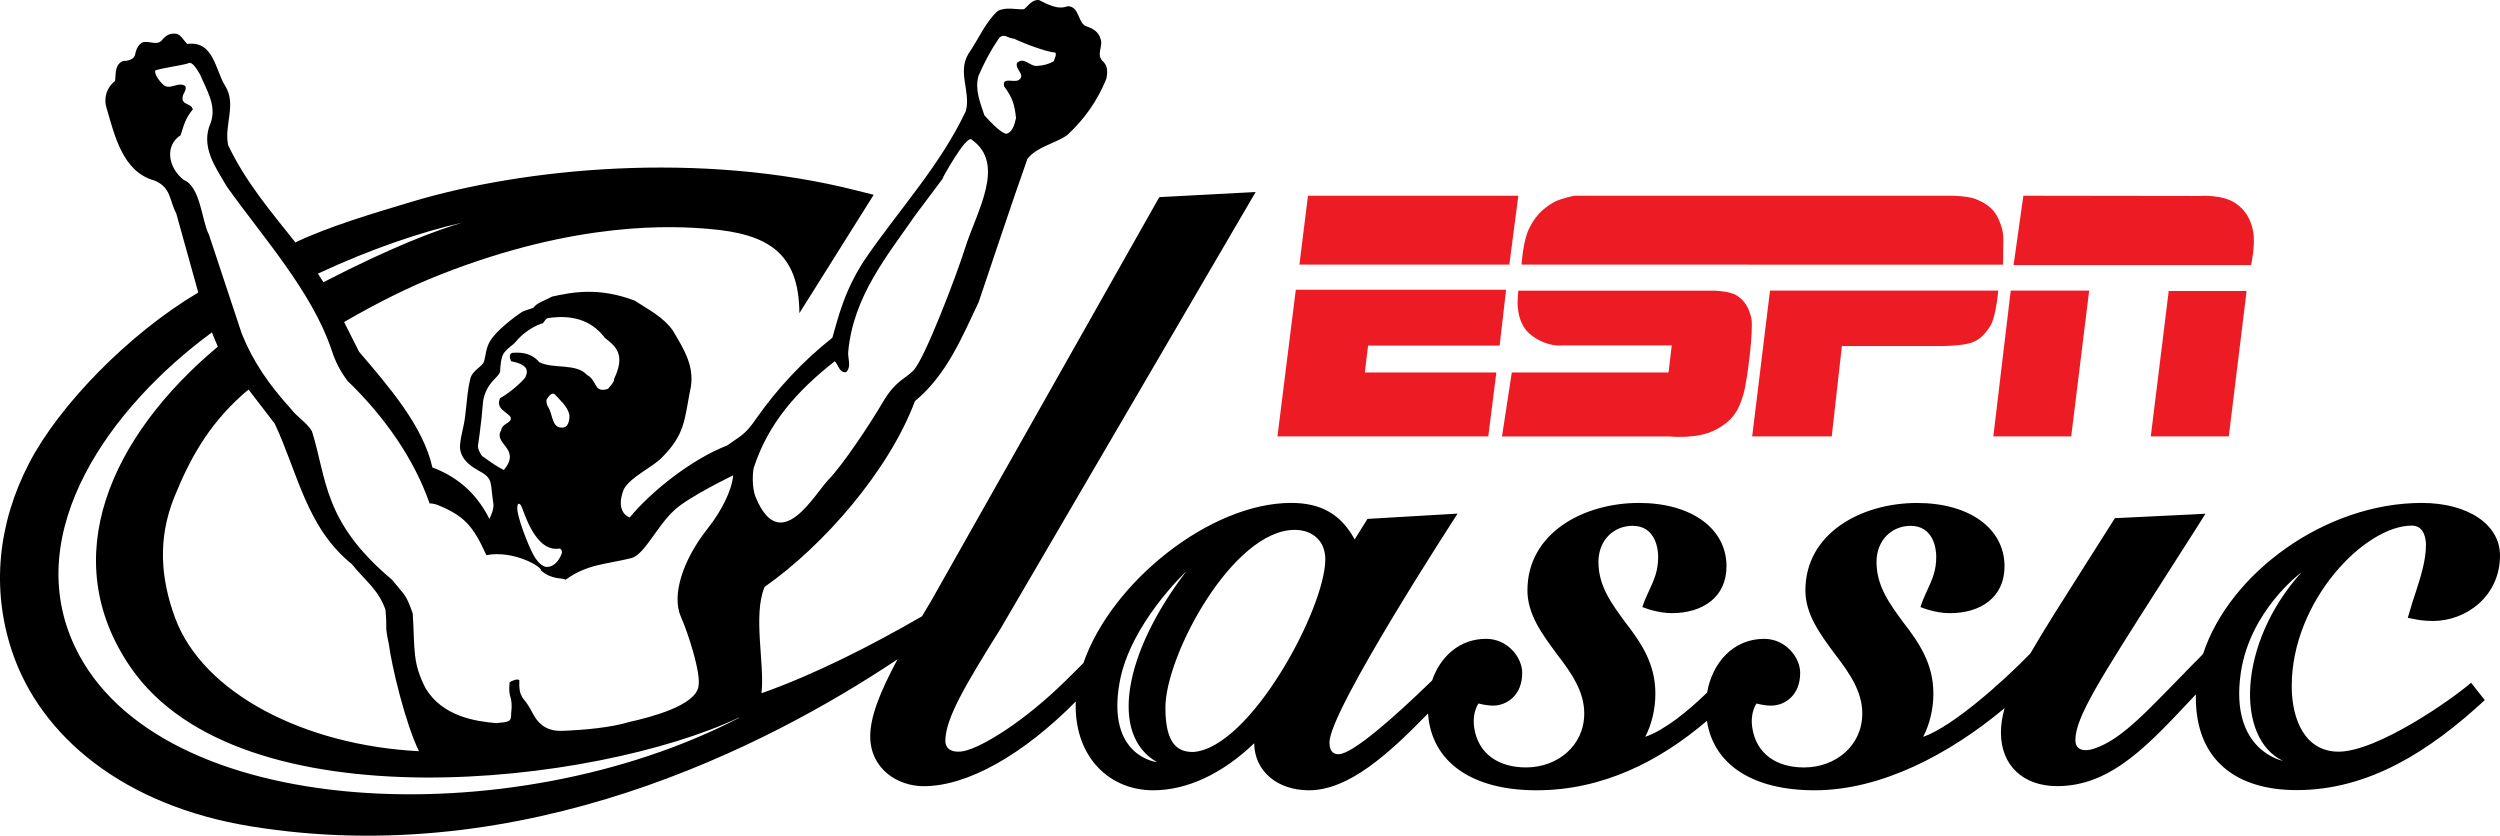
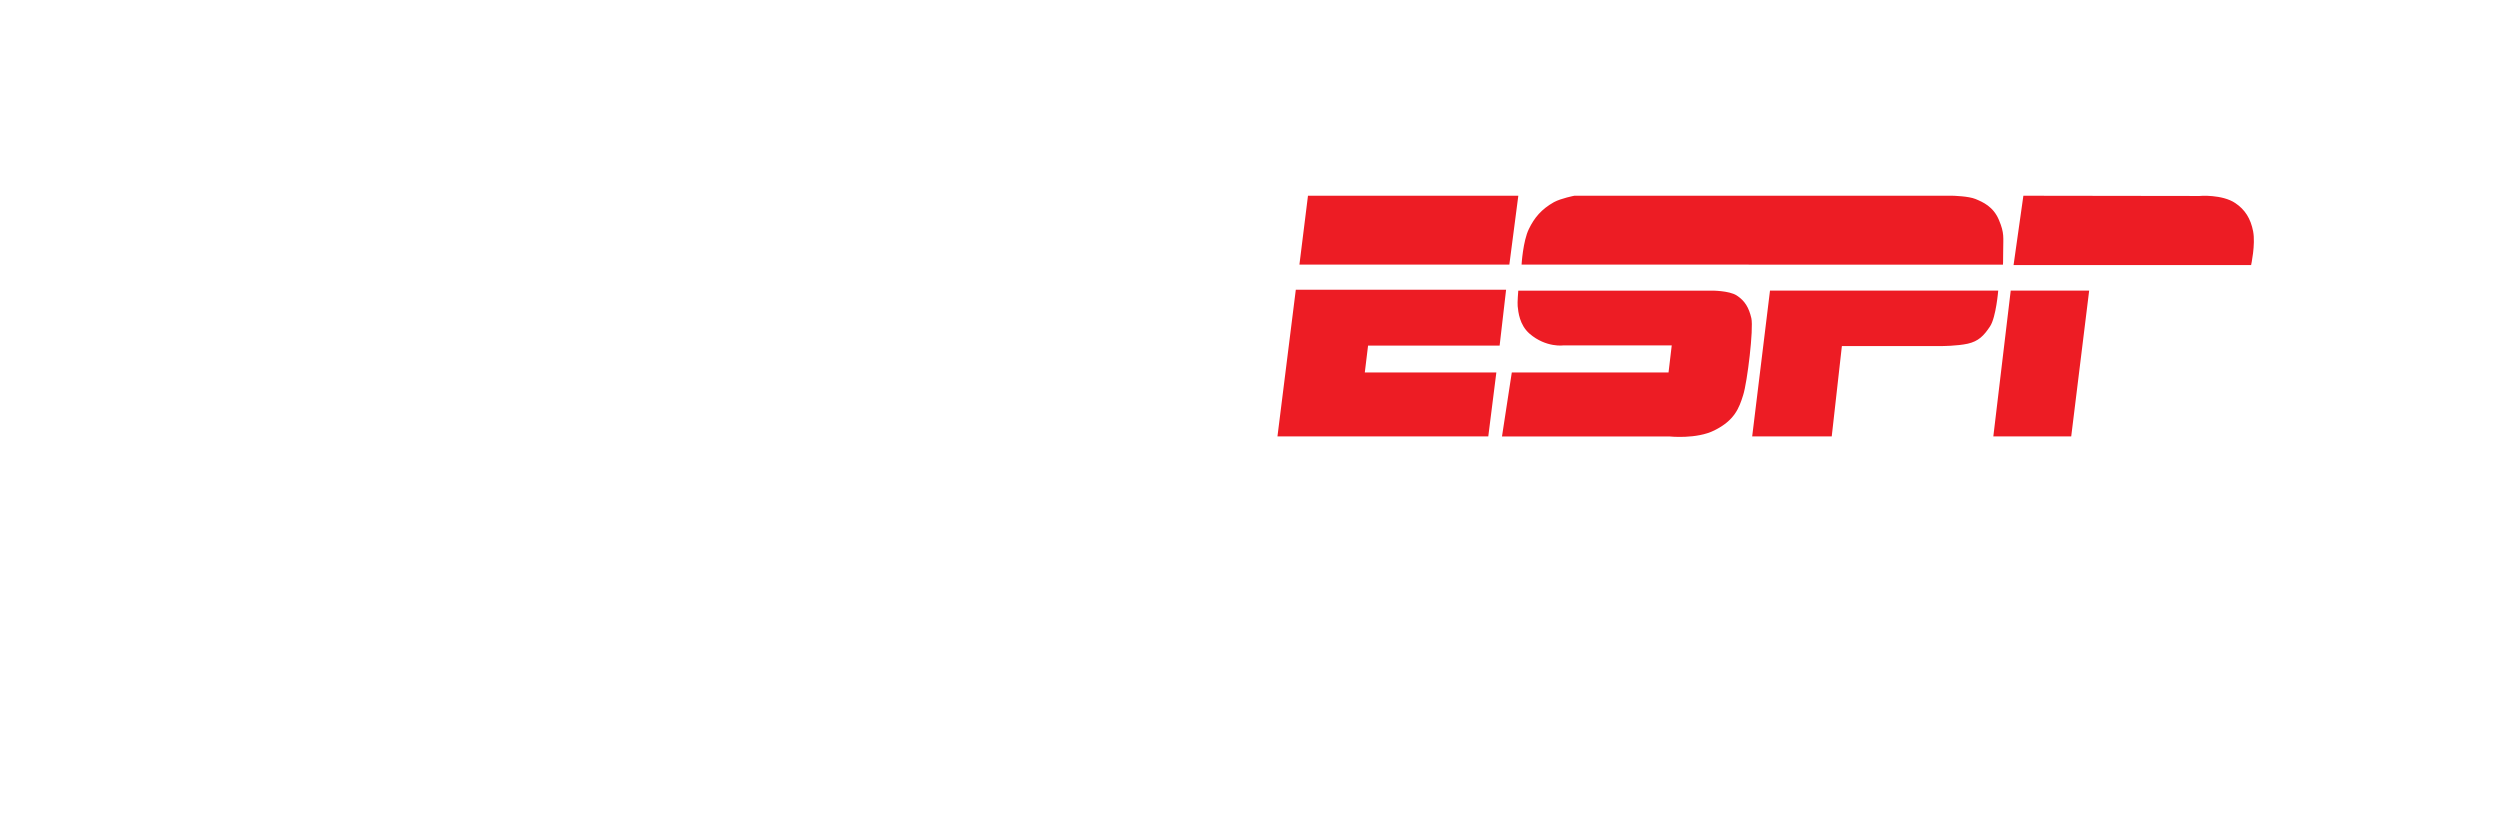
<svg xmlns="http://www.w3.org/2000/svg" xmlns:ns1="http://www.inkscape.org/namespaces/inkscape" xmlns:ns2="http://sodipodi.sourceforge.net/DTD/sodipodi-0.dtd" version="1.0" id="Layer_1" x="0px" y="0px" width="627.089" height="209.624" viewBox="0 0 627.089 209.624" enable-background="new 0 0 200 70" xml:space="preserve" ns1:version="1.0.2-2 (e86c870879, 2021-01-15)" ns2:docname="ESPN_Classic_2000.svg">
  <defs id="defs23" />
  <ns2:namedview pagecolor="#ffffff" bordercolor="#666666" borderopacity="1" objecttolerance="10" gridtolerance="10" guidetolerance="10" ns1:pageopacity="0" ns1:pageshadow="2" ns1:window-width="1366" ns1:window-height="705" id="namedview21" showgrid="false" fit-margin-top="0" fit-margin-left="0" fit-margin-right="0" fit-margin-bottom="0" ns1:zoom="1" ns1:cx="332.95213" ns1:cy="96.052602" ns1:window-x="-8" ns1:window-y="-8" ns1:window-maximized="1" ns1:current-layer="layer2" ns1:document-rotation="0" />
  <g ns1:groupmode="layer" id="layer2" ns1:label="Layer 1">
    <g id="g323">
-       <path ns2:nodetypes="cccccccccccccccccccccccccccccccccccccccccccccccccccccccccccccccccccccccccccccccccccccccccccccccccccccccccccccccccccccccccccccccccccccccccccccccccccccccccccccccccccccccccccccccccccccccccccccccccccccccccccccccccccccccccccccccccccccccccccccccccccccccccccccccccccccccccccccccccccccccccccccccccccccccccccc" ns1:connector-curvature="0" style="fill:#000000;stroke:none;stroke-width:3.194" id="path3" d="m 467.127,178.97 c 0,8.085 -6.702,13.534 -14.624,13.534 -6.881,0 -11.928,-3.396 -12.956,-9.874 -0.626,-4.006 1.057,-6.165 1.057,-6.165 0,0 1.875,0.533 3.648,0.533 3.322,0 7.296,-2.469 7.296,-8.203 0,-3.903 -3.632,-8.548 -9.037,-8.548 -7.88,0 -13.033,6.136 -14.311,13.477 -4.913,4.782 -10.663,9.411 -15.505,11.097 1.626,-3.172 2.533,-6.97 2.533,-10.845 0,-7.491 -3.558,-12.717 -7.507,-17.84 -3.469,-4.705 -6.775,-9.142 -6.775,-15.16 0,-5.6 3.929,-9.085 8.564,-9.085 5.584,0 6.417,5.513 6.417,7.714 0,3.485 -0.866,5.571 -2.591,9.235 -0.923,1.936 -1.374,3.424 -1.374,3.424 0,0 3.606,1.533 7.36,1.533 7.801,0 13.745,-4.006 13.745,-11.752 0,-9.503 -8.832,-15.892 -21.964,-15.892 -13.908,0 -27.97,7.551 -27.97,21.935 0,5.973 3.619,10.87 7.297,15.855 3.768,4.879 6.956,9.492 6.956,15.021 0,8.085 -6.702,13.534 -14.608,13.534 -6.881,0 -11.96,-3.396 -12.985,-9.874 -0.597,-4.006 1.07,-6.165 1.07,-6.165 0,0 1.878,0.533 3.664,0.533 3.306,0 7.296,-2.469 7.296,-8.203 0,-3.903 -3.661,-8.548 -9.053,-8.548 -6.762,0 -11.525,4.558 -13.554,10.452 -9.366,9.101 -19.955,18.495 -23.485,18.495 -1.505,0 -2.249,-1.009 -2.249,-2.993 0,-8.027 32.138,-57.364 32.138,-57.364 l -22.606,1.326 -3.217,5.149 c -3.424,-6.299 -8.446,-9.158 -15.917,-9.158 -20.329,0 -45.107,19.885 -52.122,40.166 -1.482,1.489 -2.958,2.977 -4.408,4.376 -10.244,10.126 -20.923,16.754 -25.644,17.722 -2.338,0.463 -4.593,-0.179 -4.581,-2.635 0.061,-5.568 4.916,-13.803 13.895,-28.158 L 314.961,48.166 290.793,49.447 233.538,150.783 c 0,0 -1.556,2.578 -2.271,3.811 -12.991,7.507 -27.066,14.636 -40.261,19.3 0.856,-7.344 -2.198,-19.466 0.773,-26.673 14.78,-10.321 31.237,-29.219 37.715,-46.599 7.928,-6.552 11.742,-15.876 15.978,-24.81 4.028,-11.854 8.027,-24.066 12.247,-35.981 2.396,-3.006 6.663,-3.737 9.848,-5.836 4.379,-3.961 7.73,-8.756 9.941,-14.221 0.303,-1.489 0.431,-3.054 -0.687,-4.213 -2.121,-1.846 0.016,-3.827 -0.773,-5.839 -0.508,-1.846 -2.064,-2.651 -3.782,-3.201 -1.968,-1.07 -1.511,-4.884 -4.453,-4.974 -2.472,1.041 -5.204,-0.549 -7.2,-1.533 -1.69,-0.179 -2.635,1.37 -3.753,2.31 -2.242,0.102 -4.482,-0.671 -6.635,0.463 -3.172,2.948 -4.801,7.117 -7.289,10.663 -2.853,4.689 0.597,9.411 -0.655,14.384 -6.293,13.343 -16.237,24.184 -24.548,36.099 -6.053,8.577 -7.67,16.543 -8.951,20.789 -7.475,5.913 -13.835,12.793 -19.077,20.252 -2.702,3.903 -3.341,3.961 -7.305,6.762 -9.136,3.543 -19.233,11.733 -24.446,18.061 0,0 -3.795,-1.118 -1.511,-7.012 1.674,-3.249 7.625,-5.718 9.896,-8.34 5.411,-5.552 5.37,-9.232 6.692,-16.141 1.556,-6.136 -1.505,-10.691 -4.28,-15.429 -2.517,-3.485 -6.226,-5.271 -9.561,-7.475 -9.196,-3.485 -15.905,-2.041 -20.677,-1.013 -1.98,1.073 -3.926,1.607 -4.699,2.798 -0.505,0.268 -2.284,0.684 -2.805,1.013 -2.086,1.37 -6.462,4.692 -8.066,7.328 -1.086,1.757 -1.16,4.022 -1.511,5.092 -0.425,1.37 -2.926,2.233 -3.447,4.335 -0.773,3.172 -0.76,4.945 -1.31,9.426 -0.335,2.801 -0.977,4.274 -1.281,7.194 -0.201,2.131 0.946,4.453 4.498,6.389 3.955,2.083 2.993,2.846 3.872,8.503 0.096,1.354 -0.53,2.651 -1.006,3.709 -2.517,-5.079 -6.814,-10.142 -14.304,-12.927 C 106.126,106.73 97.22,96.636 90.065,88.222 L 86.311,80.777 C 94.339,76.116 102.506,72.005 110.345,68.922 145.02,55.238 169.22,56.694 177.701,57.41 c 15.004,1.22 22.724,6.06 22.814,21.146 L 219.151,48.862 215.139,47.849 C 175.414,37.736 131.208,42.192 103.254,50.619 93.968,53.404 82.532,56.768 74.096,60.806 67.72,52.794 61.514,45.482 57.214,36.369 56.179,31.306 59.383,26.256 56.498,21.55 54.042,17.768 53.662,10.143 46.999,11.022 46.037,10.23 45.353,8.415 43.827,8.444 42.501,8.339 41.539,8.949 40.699,9.993 39.329,11.69 37.192,9.965 35.592,10.709 c -1.102,0.716 -1.527,1.952 -1.741,3.156 -0.46,1.207 -1.987,1.431 -2.993,1.431 -2.182,0.952 -1.728,3.274 -2.009,5.034 -2.048,1.549 -2.932,4.229 -2.108,6.791 1.996,6.836 4.044,15.965 11.921,18.137 4.319,1.696 3.811,5.079 5.539,8.251 L 49.733,73.375 C 32.228,83.741 14.825,101.699 7.341,116.115 c -7.976,15.339 -9.487,31.659 -4.363,47.148 7.155,21.533 28.123,38.837 59.916,44.005 68.48,11.183 129.313,-19.91 162.234,-41.89 -4.526,8.459 -6.842,14.474 -6.842,19.332 0,8.04 6.74,12.493 13.419,12.493 10.969,0 24.823,-7.817 38.153,-21.252 0,0 -0.045,0.719 -0.045,1.073 0,13.09 8.57,21.207 19.457,21.207 8.481,0 17.342,-4.14 25.325,-11.793 0.086,6.941 5.718,11.793 13.729,11.793 9.979,0 19.955,-9.069 29.877,-19.268 0.834,12.091 10.854,19.268 27.219,19.268 16.531,0 30.8,-7.238 42.74,-17.422 1.667,10.989 11.468,17.422 27.014,17.422 16.799,0 33.969,-9.158 47.656,-20.61 -0.626,2.191 -0.923,4.156 -0.923,6.181 0,8.117 5.523,13.387 14.087,13.387 13.835,0 23.261,-10.752 34.815,-23.022 0,0 -0.016,0.521 -0.016,0.773 0,15.665 10.065,23.245 25.274,23.245 18.109,0 33.326,-9.755 47.206,-22.574 l -3.44,-4.363 c -4.747,4.165 -23.526,17.297 -33.25,17.297 -8.219,0 -11.736,-7.775 -11.736,-16.438 0,-21.383 18.332,-40.268 30.113,-40.268 3.306,0 3.558,3.693 3.558,4.827 0,3.961 -1.358,8.162 -2.667,12.196 -0.473,1.386 -0.952,2.814 -1.338,4.258 l -0.553,1.846 1.907,0.371 c 0.732,0.166 2.281,0.418 4.453,0.418 8.235,0 16.77,-6.165 16.77,-16.425 0,-7.788 -8.072,-13.18 -19.629,-13.18 -24.184,0 -48.19,17.588 -54.847,37.856 -0.626,0.684 -1.223,1.31 -1.712,1.757 -12.18,12.391 -18.377,19.6 -25.673,22.038 -2.383,0.805 -4.648,0.39 -4.648,-2.159 0,-5.686 6.104,-15.173 21.325,-39.032 l 9.471,-14.834 1.834,-2.92 -3.44,0.182 -18.348,0.891 -0.923,0.032 -0.505,0.805 -6.315,9.944 c -6.344,9.995 -11.033,17.368 -14.4,23.204 -6.957,7.178 -19.584,18.393 -26.88,20.91 1.639,-3.172 2.562,-6.97 2.562,-10.845 0,-7.491 -3.558,-12.717 -7.519,-17.84 -3.469,-4.705 -6.743,-9.142 -6.743,-15.16 0,-5.6 3.929,-9.085 8.548,-9.085 5.6,0 6.433,5.513 6.433,7.714 0,3.485 -0.891,5.571 -2.619,9.235 -0.894,1.936 -1.342,3.424 -1.342,3.424 0,0 3.558,1.533 7.344,1.533 7.817,0 13.745,-4.006 13.745,-11.752 0,-9.503 -8.816,-15.892 -21.951,-15.892 -13.921,0 -27.998,7.551 -27.998,21.935 0,5.973 3.635,10.87 7.313,15.855 3.768,4.879 6.956,9.492 6.956,15.021 z M 119.896,111.723 c 0.275,-1.952 0.521,-3.396 0.901,-6.957 0.396,-3.661 0.134,-4.795 1.453,-7.296 1.108,-2.143 3.233,-3.367 3.217,-4.466 0,-1.073 0.224,-3.485 0.933,-4.453 1.108,-1.489 2.21,-1.862 3.105,-2.977 0.799,-1 3.172,-3.335 6.411,-4.44 0.409,0.224 0.789,-1.265 1.588,-1.354 7.28,-1.073 11.525,1.399 14.266,5.018 2.702,2.07 5.236,4.185 2.21,10.35 0.291,0.463 -1.096,1.936 -1.52,2.412 -3.619,1.07 -2.501,-2.025 -5.22,-3.517 -2.68,-2.993 -8.446,-1.428 -11.966,-3.188 -2.31,-2.83 -5.858,-2.383 -6.529,-2.367 -0.639,0.045 -1.265,0.415 -0.549,2.131 4.625,0.894 4.258,2.651 3.491,4.172 -1.891,2.175 -4.744,4.287 -6.261,5.076 -1.131,2.757 1.616,3.277 2.651,4.766 0.425,1.594 -2.025,1.358 -2.383,3.29 -2.07,3.485 5.22,4.558 0.677,9.963 -1.715,-0.847 -2.766,-1.607 -5.485,-3.527 -0.47,-0.687 -1.108,-1.789 -0.99,-2.635 z m 17.23,-11.544 c 0.387,-0.626 1.332,-2.057 2.166,-1.131 1.236,1.399 3.038,2.859 3.523,4.974 0.112,0.802 -0.118,2.798 -1.22,3.159 -3.217,0.671 -2.853,-3.041 -4.006,-4.916 -0.409,-0.61 -0.655,-1.533 -0.463,-2.086 z m -0.319,41.996 c -0.441,-0.163 -1.297,-0.415 -2.495,-2.143 -1.147,-1.578 -3.939,-8.487 -4.475,-11.675 -0.303,-1.891 0.246,-2.562 0.872,-1.52 0.626,1.013 3.389,11.838 9.656,10.752 0.514,0.089 0.834,0.891 0.335,1.728 -0.492,1.22 -1.846,3.127 -3.894,2.859 z M 81.133,70.785 C 80.696,70.069 80.216,69.386 79.734,68.641 92.981,62.444 105.972,58.081 116.025,55.832 109.649,57.678 98.446,61.847 81.133,70.785 Z M 45.312,33.909 c 0.811,-2.619 1.297,-4.379 3.054,-6.462 -0.364,-1.655 -3.038,-1.013 -2.517,-3.306 0.118,-0.802 1.051,-1.521 0.626,-2.562 -1.862,-1.265 -3.903,1.297 -5.657,-0.447 -0.597,-0.549 -2.258,-2.53 -1.834,-3.485 1.942,-0.626 6.165,-1.16 8.117,-1.728 1.176,-0.85 2.619,2.083 3.099,2.798 1.527,3.693 4.178,7.682 2.68,12.017 -2.725,6.031 1.252,11.302 4.028,16.083 9.024,12.672 21.364,26.36 26.264,40.967 0.862,2.769 2.188,5.36 3.99,7.743 9.136,8.829 16.591,19.3 20.603,30.765 0.262,-0.086 1.326,0.136 1.75,0.268 6.836,2.741 9.12,5.245 12.48,12.691 6.903,-1.31 14.071,3.006 13.678,3.827 2.881,2.546 5.779,1.773 6.159,2.367 5.616,-4.054 10.126,-3.827 16.703,-5.497 3.306,-1.147 6.232,-7.967 10.685,-12.046 3.661,-3.367 14.691,-8.666 14.691,-8.666 -0.332,3.705 -2.853,8.874 -6.44,13.384 -6.187,7.82 -9.069,16.697 -6.679,22.086 1.818,4.05 5.063,14.176 4.421,17.393 -0.655,4.913 -12.107,7.817 -17.32,8.992 -4.622,1.386 -10.998,2.012 -16.863,2.233 -6.092,0.24 -7.245,-4.526 -8.392,-6.165 -1.294,-2.175 -2.603,-2.294 -2.361,-6.523 -0.307,-0.476 -1.907,0.061 -2.456,0.553 -0.425,4.332 0.93,3.099 0.396,7.817 0.045,2.143 -0.597,2.057 -3.769,2.383 -5.271,-0.476 -13.359,-1.667 -17.655,-8.669 -3.357,-6.523 -2.702,-9.455 -3.261,-18.85 -1.773,-5.002 -1.958,-4.408 -5.204,-8.459 C 81.025,130.889 82.044,120.287 78.246,108.152 76.907,105.948 74.521,104.609 72.968,102.552 67.497,96.505 63.532,90.845 60.654,83.728 L 52.391,58.8 C 50.666,55.682 50.314,46.776 46.079,45.125 42.153,42.042 41.262,36.532 45.312,33.909 Z M 105.097,188.429 C 76.409,186.969 50.956,173.923 43.942,155.042 40.204,144.944 39.578,134.968 43.724,124.692 c 3.843,-9.442 8.302,-17.78 17.141,-25.734 0.505,-0.476 1.495,-1.22 1.495,-1.22 l 6.545,8.519 c 5.823,12.359 7.916,26.018 19.367,35.262 3.322,4.14 6.628,6.344 8.414,11.407 0.508,5.405 -0.259,3.456 0.843,8.606 0.7,5.481 4.162,20.003 7.567,26.896 z M 53.151,83.38 c 0.508,1.252 1.006,2.472 1.482,3.574 -26.829,22.459 -40.715,53.016 -21.868,80.446 27.602,40.092 117.037,29.365 152.51,12.63 l 0.23,-0.032 C 128.697,209.575 39.578,206.119 18.78,162.203 5.086,133.253 27.865,101.907 53.151,83.38 Z M 250.564,9.607 c 1.265,-1.428 2.226,0.032 3.782,0.089 2.278,1.118 8.085,3.351 10.388,3.498 0.348,0.732 -0.291,1.489 -0.396,2.159 -1.326,0.773 -2.718,1.102 -4.178,1.176 -1.814,0.224 -3.284,-2.428 -5.063,-0.732 -0.565,1.607 2.258,2.948 0.47,4.258 -1.236,0.805 -4.28,-0.894 -3.702,1.607 2.025,2.68 2.651,4.542 2.987,7.954 -0.396,1.667 -0.856,3.632 -2.546,3.961 -1.818,-0.668 -4.117,-3.274 -5.398,-4.677 -1.003,-3.153 -2.437,-6.28 -1.479,-9.851 1.437,-3.335 3.111,-6.494 5.136,-9.442 z M 209.395,90.618 c 0.872,0.834 1.163,3.009 2.853,2.728 1.415,-1.46 0.364,-3.335 0.514,-5.095 1.252,-13.835 9.688,-23.989 16.933,-34.416 l 7.056,-9.411 c -0.185,0.134 -0.332,0.297 -0.425,0.447 0,0 5.897,-10.902 7.35,-9.89 8.781,6.136 1.31,18.035 -1.588,27.222 -2.242,7.12 -10.184,27.893 -12.979,30.739 -2.226,2.233 -4.555,2.619 -7.67,7.951 -3.111,5.331 -10.126,15.876 -13.617,19.418 -3.479,3.558 -12.062,19.418 -18.259,4.424 -1.105,-2.635 -0.696,-6.628 -0.511,-7.341 3.626,-11.215 10.902,-19.39 20.341,-26.778 z m 88.17,52.687 c -15.793,20.642 -19.287,41.101 -7.321,47.877 0,0 -12.864,-1.351 -9.372,-20.207 2.696,-14.592 16.694,-27.669 16.694,-27.669 z m -5.242,34.224 c 0,-13.228 16.956,-44.618 32.429,-44.618 4.408,0 7.682,2.712 7.682,7.373 0,12.314 -18.779,47.311 -33.112,48.34 -3.418,0 -6.999,-1.342 -6.999,-11.094 z m 284.982,-33.981 c -16.186,17.959 -16.486,41.728 -4.661,47.295 0,0 -13.435,-2.504 -10.576,-22.041 2.325,-15.815 15.237,-25.254 15.237,-25.254 z" />
-       <path ns2:nodetypes="cccccccccccccccccccccccccccccccccccccccccccccccccccccccccccccccccc" d="m 378.599,66.376 2.249,-17.278 h -52.761 l -2.147,17.278 z m -2.44,20.313 1.623,-14.017 h -52.748 l -4.603,36.799 h 52.882 l 2.025,-16.052 h -32.997 l 0.818,-6.73 z m 3.054,6.73 -2.46,16.055 h 41.951 c 0,0 6.836,0.744 11.318,-1.52 5.047,-2.501 6.21,-5.571 7.222,-8.845 1.045,-3.249 2.651,-16.649 2.057,-19.3 -0.623,-2.651 -1.607,-4.347 -3.661,-5.689 -1.923,-1.252 -6.315,-1.22 -6.315,-1.22 h -48.49 c 0,0 -0.252,3.054 -0.15,3.903 0.15,1.46 0.463,4.721 2.996,6.909 4.156,3.574 8.564,2.92 8.564,2.92 h 27.085 l -0.802,6.791 h -39.316 z m 60.296,16.052 h 19.955 l 2.546,-22.667 h 24.948 c 0,0 3.961,0 6.641,-0.597 2.651,-0.61 4.006,-1.952 5.6,-4.379 1.489,-2.322 2.025,-8.935 2.025,-8.935 h -57.246 z m 62.963,-46.64 c 0,-3.274 0.342,-4.303 -1.057,-7.625 -1.412,-3.412 -4.063,-4.526 -5.884,-5.287 -1.741,-0.732 -5.718,-0.818 -5.718,-0.818 h -94.92 c 0,0 -3.277,0.626 -5.111,1.607 -3.114,1.757 -4.9,3.872 -6.283,6.73 -1.492,3.038 -1.834,8.935 -1.834,8.935 l 120.746,0.013 c 0,0.003 0.061,-0.31 0.061,-3.555 M 565.167,58.036 c -0.623,-3.217 -2.041,-5.466 -4.466,-7.088 -3.274,-2.233 -9.04,-1.83 -8.966,-1.789 -0.045,-0.013 -44.2,-0.061 -44.2,-0.061 l -2.46,17.393 h 59.584 c 0,0.003 1.134,-5.181 0.508,-8.455 m -65.168,51.435 h 19.537 l 4.501,-36.575 H 504.36 Z m 39.495,0 h 19.565 l 4.469,-36.47 h -19.537 z" style="fill:#ed1c24;fill-opacity:1;stroke:none;stroke-width:3.194" id="polygon19" ns1:connector-curvature="0" />
+       <path ns2:nodetypes="cccccccccccccccccccccccccccccccccccccccccccccccccccccccccccccccccc" d="m 378.599,66.376 2.249,-17.278 h -52.761 l -2.147,17.278 z m -2.44,20.313 1.623,-14.017 h -52.748 l -4.603,36.799 h 52.882 l 2.025,-16.052 h -32.997 l 0.818,-6.73 z m 3.054,6.73 -2.46,16.055 h 41.951 c 0,0 6.836,0.744 11.318,-1.52 5.047,-2.501 6.21,-5.571 7.222,-8.845 1.045,-3.249 2.651,-16.649 2.057,-19.3 -0.623,-2.651 -1.607,-4.347 -3.661,-5.689 -1.923,-1.252 -6.315,-1.22 -6.315,-1.22 h -48.49 c 0,0 -0.252,3.054 -0.15,3.903 0.15,1.46 0.463,4.721 2.996,6.909 4.156,3.574 8.564,2.92 8.564,2.92 h 27.085 l -0.802,6.791 h -39.316 z m 60.296,16.052 h 19.955 l 2.546,-22.667 h 24.948 c 0,0 3.961,0 6.641,-0.597 2.651,-0.61 4.006,-1.952 5.6,-4.379 1.489,-2.322 2.025,-8.935 2.025,-8.935 h -57.246 z m 62.963,-46.64 c 0,-3.274 0.342,-4.303 -1.057,-7.625 -1.412,-3.412 -4.063,-4.526 -5.884,-5.287 -1.741,-0.732 -5.718,-0.818 -5.718,-0.818 h -94.92 c 0,0 -3.277,0.626 -5.111,1.607 -3.114,1.757 -4.9,3.872 -6.283,6.73 -1.492,3.038 -1.834,8.935 -1.834,8.935 l 120.746,0.013 c 0,0.003 0.061,-0.31 0.061,-3.555 M 565.167,58.036 c -0.623,-3.217 -2.041,-5.466 -4.466,-7.088 -3.274,-2.233 -9.04,-1.83 -8.966,-1.789 -0.045,-0.013 -44.2,-0.061 -44.2,-0.061 l -2.46,17.393 h 59.584 c 0,0.003 1.134,-5.181 0.508,-8.455 m -65.168,51.435 h 19.537 l 4.501,-36.575 H 504.36 Z m 39.495,0 h 19.565 h -19.537 z" style="fill:#ed1c24;fill-opacity:1;stroke:none;stroke-width:3.194" id="polygon19" ns1:connector-curvature="0" />
    </g>
  </g>
</svg>